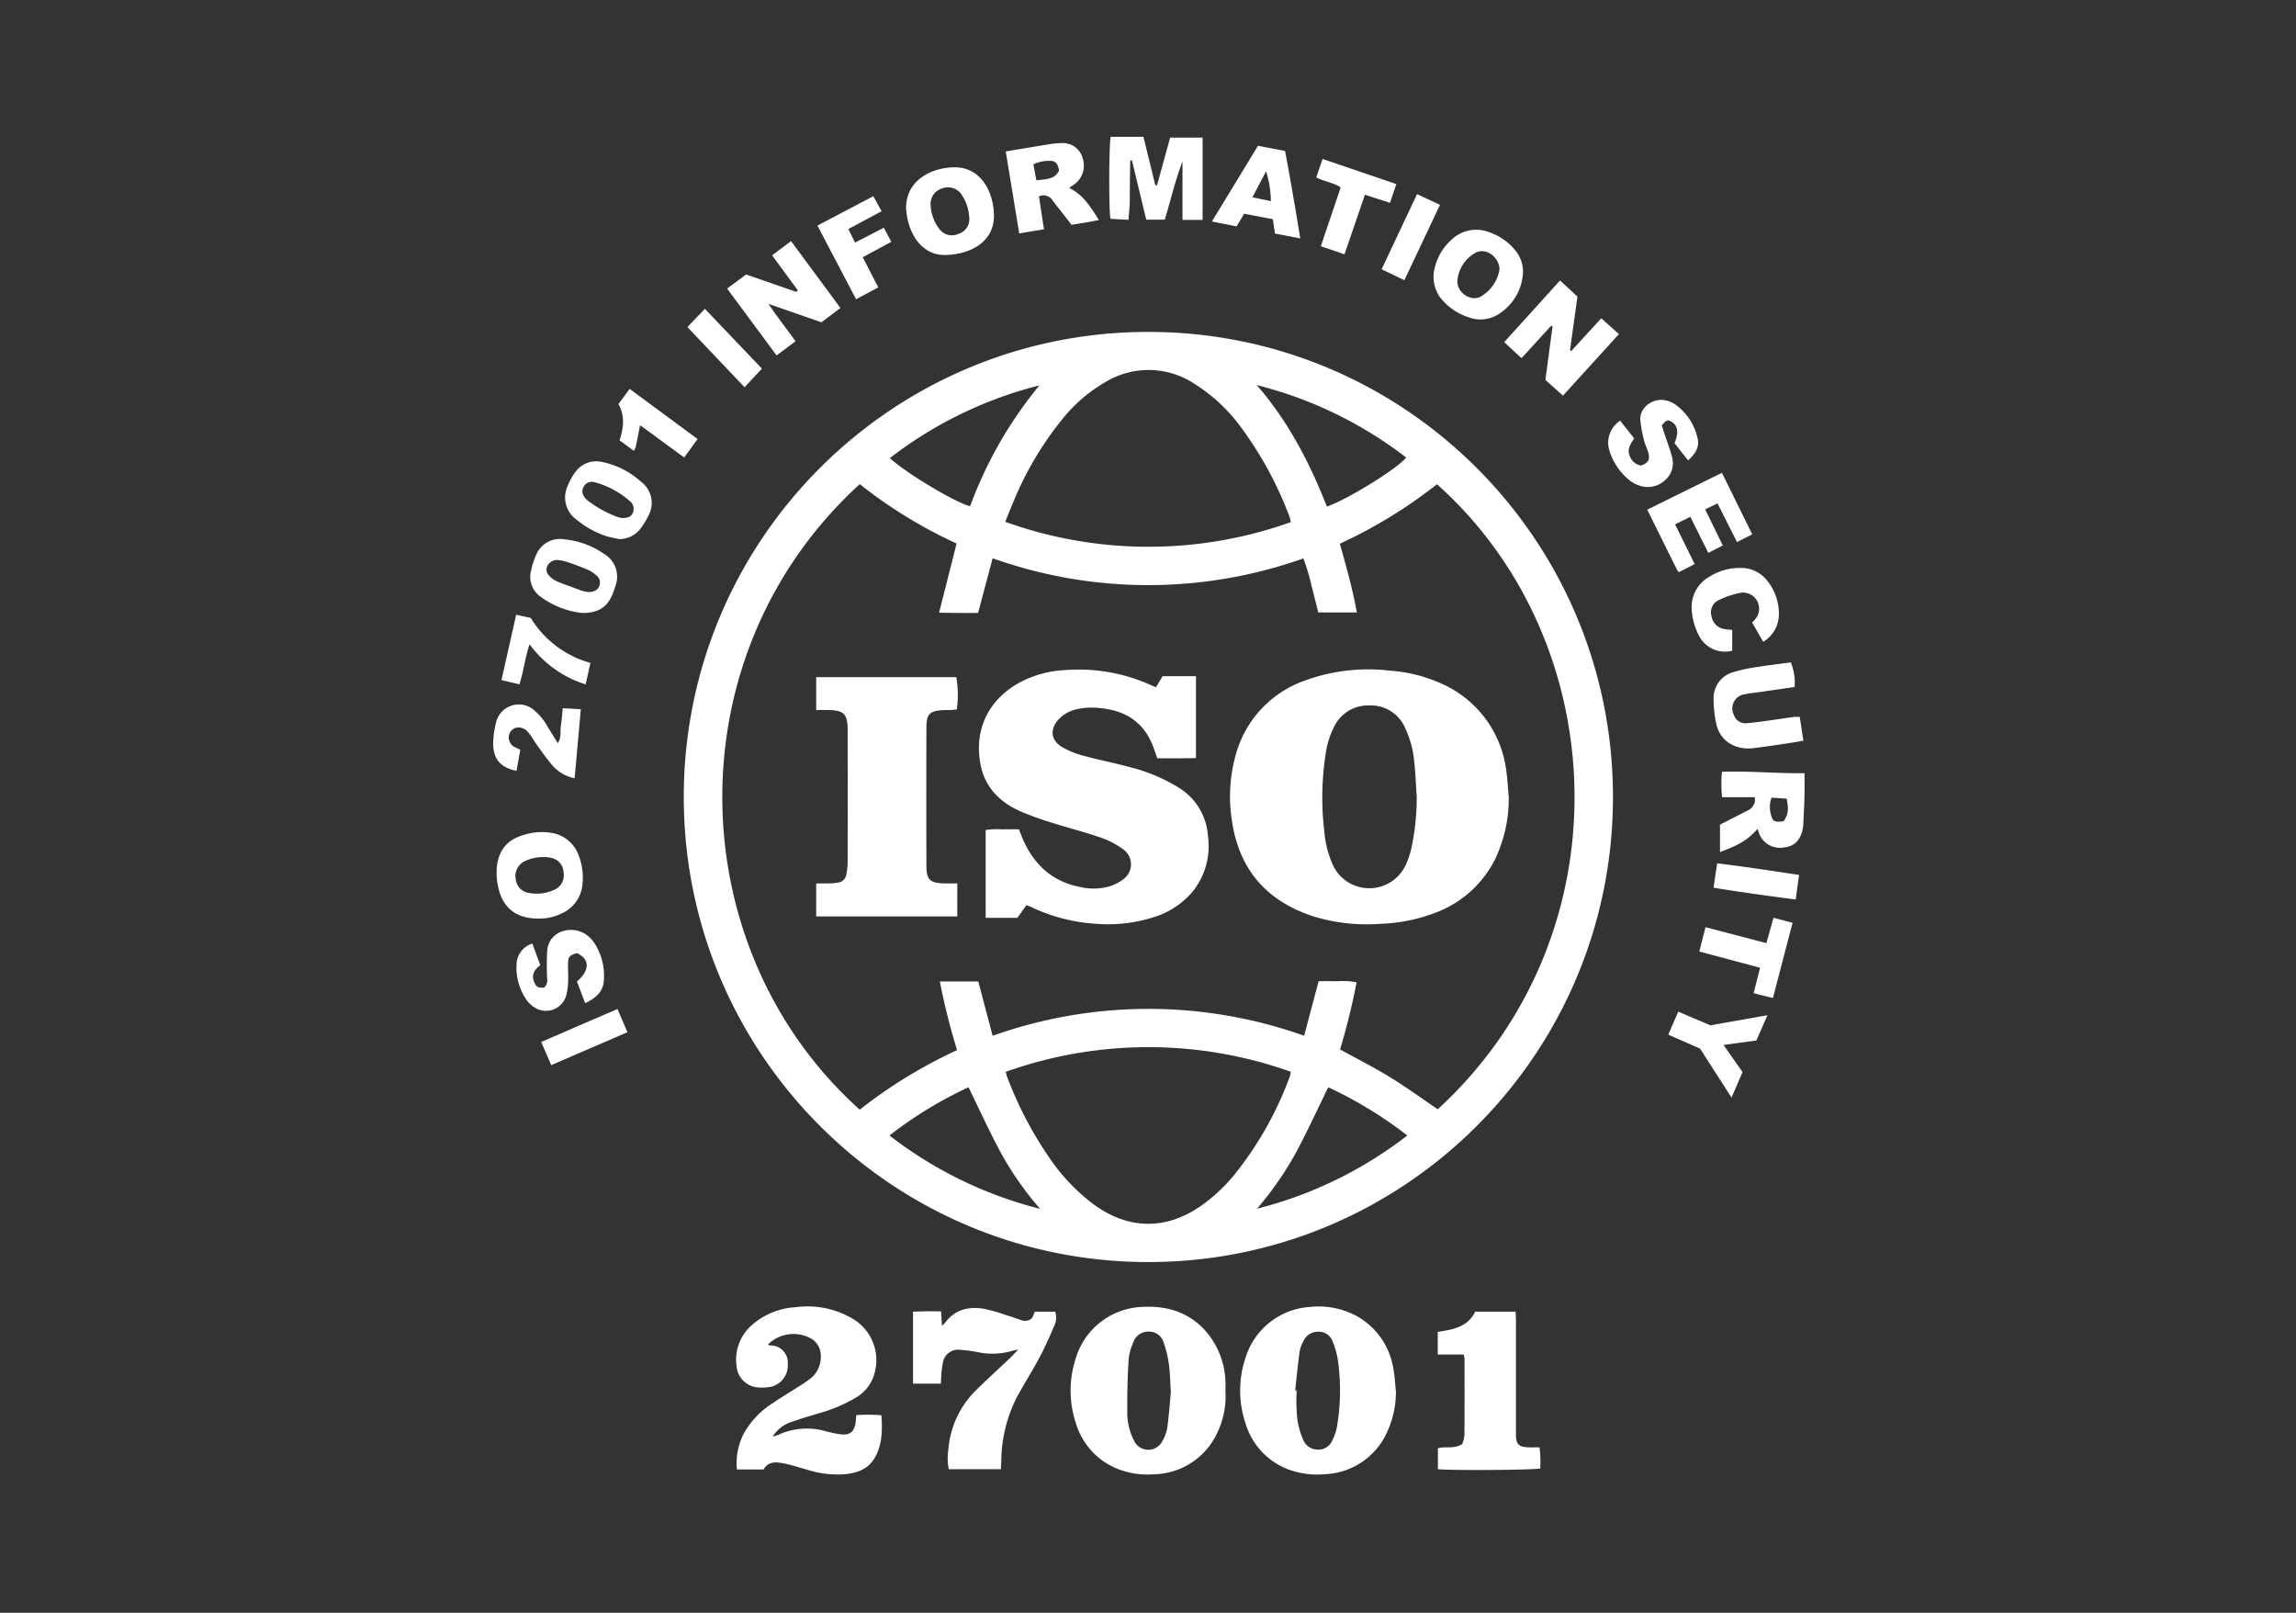
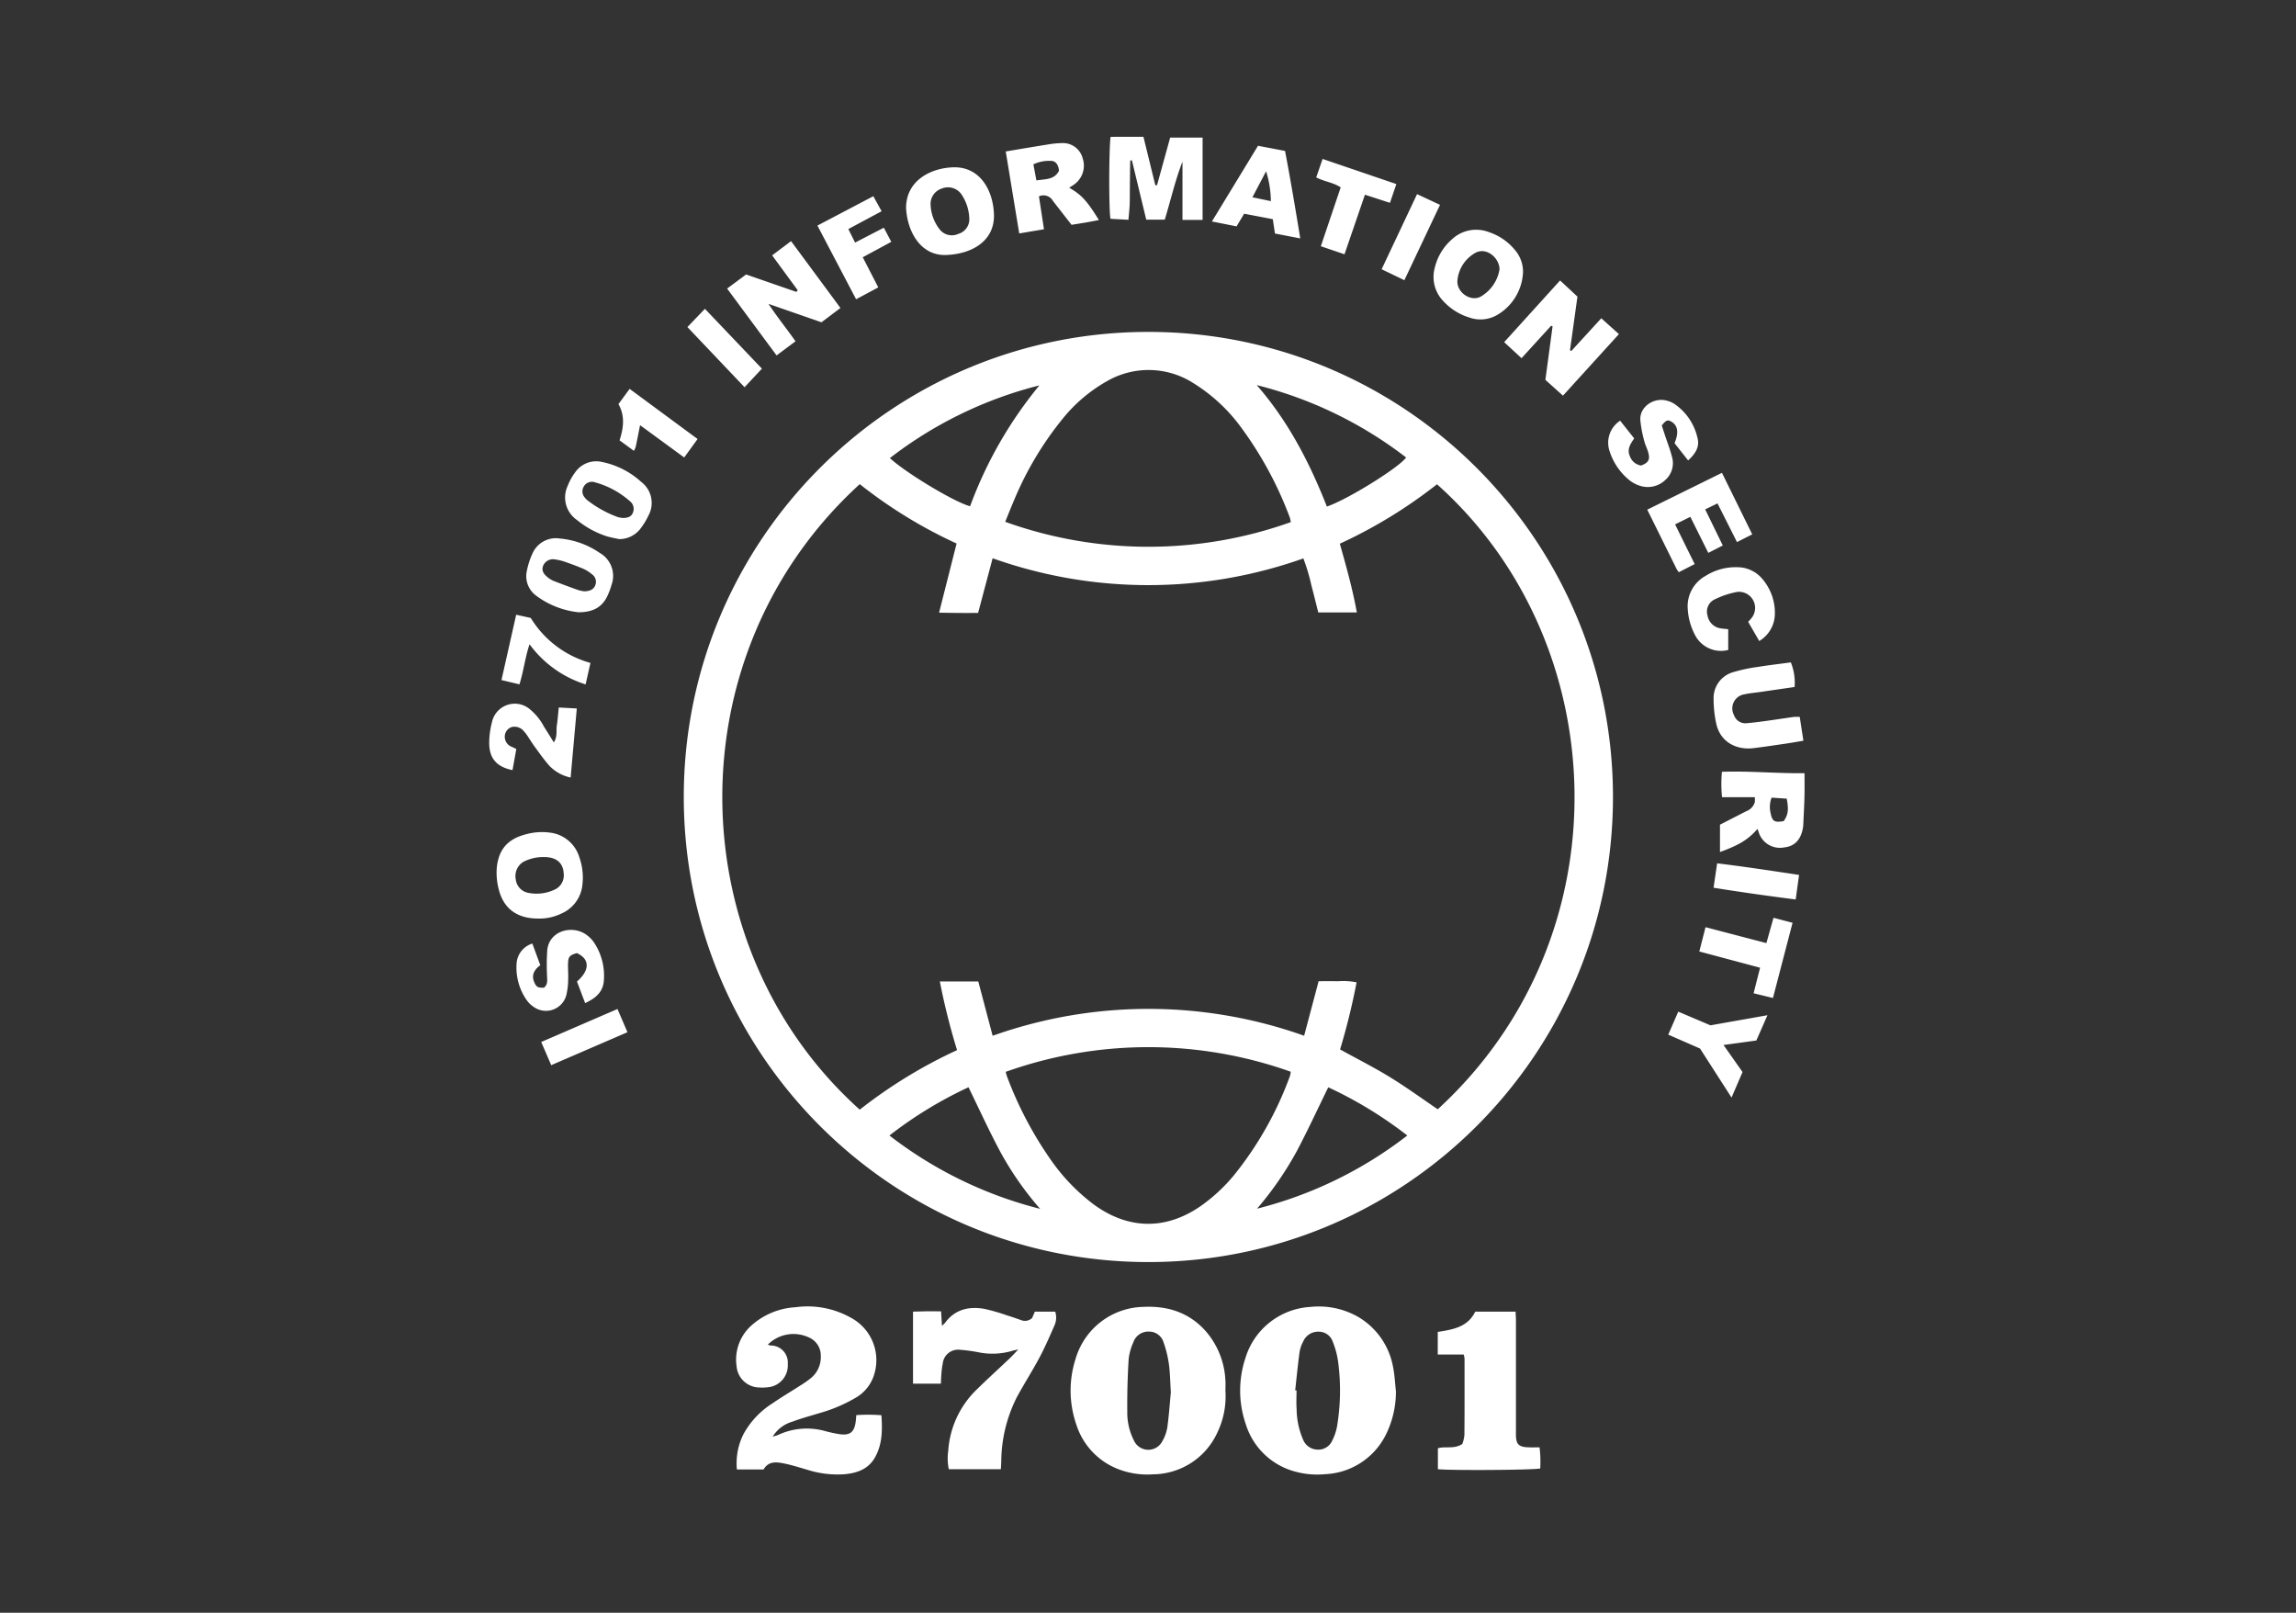
<svg xmlns="http://www.w3.org/2000/svg" width="131" height="92" fill="none">
  <rect width="100%" height="100%" fill="#333333" stroke="none" />
-   <path fill="#fff" d="M65.547 18.934c14.64.014 26.496 11.903 26.482 26.556S80.136 72.009 65.496 71.995c-14.622-.014-26.471-11.876-26.482-26.511C39 30.834 50.853 18.948 65.49 18.934zm-8.911 40.153a26.53 26.53 0 0 1 17.773-.003l.826-3.111c.381 0 .73-.01 1.082.003q.547-.046 1.084.063a38 38 0 0 1-.942 3.827c.98.54 1.952 1.03 2.877 1.6.925.567 1.8 1.206 2.695 1.814 10.747-9.857 10.076-26.623-.042-35.655a27.6 27.6 0 0 1-5.544 3.391c.376 1.33.734 2.606.97 3.921h-2.2c-.135-.53-.257-1.037-.391-1.54a11 11 0 0 0-.46-1.542 26.48 26.48 0 0 1-17.729-.009l-.829 3.12c-.381 0-.733.002-1.084 0-.358-.003-.716-.009-1.142-.015l.999-3.946a27 27 0 0 1-5.525-3.387c-10.68 9.747-10.23 26.511 0 35.683a27.8 27.8 0 0 1 5.552-3.396 38 38 0 0 1-.983-3.918h2.194zm17.011-29.303a2 2 0 0 0-.054-.256 21 21 0 0 0-2.74-5.09 9.7 9.7 0 0 0-2.737-2.565 4.74 4.74 0 0 0-4.944-.136 8.8 8.8 0 0 0-2.577 2.195 18.8 18.8 0 0 0-2.758 4.655c-.162.375-.31.757-.484 1.18a24.17 24.17 0 0 0 16.294.018M57.38 61.145c.037.127.052.201.078.269a21.2 21.2 0 0 0 2.5 4.754 11.1 11.1 0 0 0 2.448 2.542c1.987 1.451 4.143 1.47 6.15.056a9.8 9.8 0 0 0 1.847-1.722 19.8 19.8 0 0 0 3.198-5.666q.032-.118.043-.24a24.22 24.22 0 0 0-16.264.007m14.342 7.805a23.3 23.3 0 0 0 8.573-4.175 23.4 23.4 0 0 0-4.51-2.75c-.607 1.24-1.166 2.45-1.787 3.628a19 19 0 0 1-2.276 3.297m-12.377.009a18 18 0 0 1-2.286-3.28c-.633-1.186-1.191-2.412-1.8-3.656a23.4 23.4 0 0 0-4.511 2.752 23.4 23.4 0 0 0 8.597 4.184m16.36-40.062c1.173-.396 4.113-2.22 4.522-2.8a23.2 23.2 0 0 0-8.524-4.129c1.787 2.048 3.011 4.405 4.003 6.929m-16.403-6.912a23.2 23.2 0 0 0-8.53 4.147c.908.845 3.719 2.533 4.577 2.746a23.7 23.7 0 0 1 3.953-6.893m20.342 57.379a5.5 5.5 0 0 1-.502 2.329 4.07 4.07 0 0 1-3.548 2.403 4.7 4.7 0 0 1-1.641-.134 4.03 4.03 0 0 1-2.879-2.731 5.88 5.88 0 0 1-.018-3.756 4.12 4.12 0 0 1 3.703-2.92 4.54 4.54 0 0 1 2.666.531 4.17 4.17 0 0 1 2.059 2.912c.09.446.11.91.16 1.366m-5.747-.051.077.006c0 .352-.023.706.005 1.057.004.615.136 1.221.384 1.784a.9.9 0 0 0 .8.533.86.86 0 0 0 .85-.52q.187-.369.267-.777c.208-1.225.231-2.476.067-3.707a4.8 4.8 0 0 0-.305-1.147.84.84 0 0 0-.808-.575.92.92 0 0 0-.877.555 1.9 1.9 0 0 0-.21.604c-.099.728-.17 1.457-.25 2.187m-3.979.048c.05.816-.11 1.63-.465 2.367a4.07 4.07 0 0 1-3.663 2.375 4.6 4.6 0 0 1-2.07-.328 4.03 4.03 0 0 1-2.318-2.534 5.9 5.9 0 0 1-.038-3.713 4.12 4.12 0 0 1 3.85-2.976c1.404-.07 2.636.315 3.593 1.4a4.6 4.6 0 0 1 1.104 2.722c.022.225.006.457.006.687m-3.114.084c-.041-.65-.043-1.144-.112-1.626a6.2 6.2 0 0 0-.304-1.243.86.86 0 0 0-.834-.615.9.9 0 0 0-.89.61c-.14.307-.231.634-.268.968a42 42 0 0 0-.078 2.983 3.5 3.5 0 0 0 .376 1.646.9.9 0 0 0 1.627.04c.147-.252.244-.528.286-.817.094-.699.143-1.4.194-1.946zm-22.994-2.74a1 1 0 0 0 .158.05.97.97 0 0 1 .982.954q0 .05-.003.096a1.25 1.25 0 0 1-.994 1.312 2.8 2.8 0 0 1-.643.033 1.32 1.32 0 0 1-1.284-1.217 2.61 2.61 0 0 1 .853-2.326 4.12 4.12 0 0 1 2.507-1.035 5.06 5.06 0 0 1 3.236.64 2.74 2.74 0 0 1 1.285 3.09 2.3 2.3 0 0 1-1.123 1.455 8.7 8.7 0 0 1-2.03.855c-.513.157-1.033.296-1.535.485a1.96 1.96 0 0 0-1.133.856q.15-.037.296-.09a3.87 3.87 0 0 1 2.647-.24q.421.117.854.188c.622.093.87-.113.945-.753.01-.09.015-.182.029-.332q.717-.048 1.433.006c.056.836.056 1.638-.354 2.383-.381.697-1.039.921-1.77.985a5.7 5.7 0 0 1-2.088-.252c-.442-.127-.882-.269-1.332-.362-.443-.09-.901-.148-1.178.34h-1.524a3.7 3.7 0 0 1 .379-2.021 4.8 4.8 0 0 1 1.66-1.756c.517-.357 1.06-.677 1.588-1.017q.296-.18.567-.394c.395-.308.616-.788.593-1.289a1.12 1.12 0 0 0-.686-1.057 2.07 2.07 0 0 0-2.336.413m9.885-1.9c.019.295.032.53.05.824q.091-.073.17-.16c.57-.776 1.363-.959 2.25-.804q.672.15 1.32.381c.263.08.524.172.784.263a.58.58 0 0 0 .622-.127l.154-.358h1.162c.081.253.07.527-.036.771-.27.617-.537 1.236-.852 1.83-.403.757-.866 1.484-1.279 2.236a8.2 8.2 0 0 0-.91 3.675c-.005.15-.015.3-.024.476h-2.97a3 3 0 0 1-.032-1.049 5.35 5.35 0 0 1 1.603-3.476c.624-.613 1.272-1.2 1.907-1.802.142-.136.273-.283.488-.505-.182.041-.26.05-.332.075a4 4 0 0 1-1.955.084 9 9 0 0 0-1.045-.14.88.88 0 0 0-.978.766l-.001.012a5 5 0 0 0-.084.683c-.014.149-.014.3-.023.473h-1.59v-4.11c.264-.005.519-.015.773-.02zm28.339 1.175c.854-.136 1.703-.265 2.137-1.155h2.304c.007.17.018.332.02.496v6.261c0 .108-.003.215 0 .323.015.47.16.626.64.655.226.014.455.004.706.004q.074.601.039 1.205c-.366.091-5.083.122-5.839.042v-1.192c.424-.136.915.068 1.393-.246q.093-.245.12-.507c.013-1.457.008-2.916.007-4.373a1.2 1.2 0 0 0-.048-.223h-1.48zM65.24 7.805l.677 2.762.098-.002.75-2.717h1.85v4.695h-1.148V9.22c-.417 1.074-.669 2.193-1.01 3.309H65.4l-.817-3.379-.097.003q-.008.41-.014.821l-.008.83c-.003.292.001.584-.01.876-.013.272-.044.544-.07.858l-1.021-.056c-.1-.335-.097-3.968.002-4.676zM89.177 22.57l-1.004-.9.41-3.055-.081-.034-1.69 1.852-.99-.915 3.19-3.52.99.923-.425 3.06.075.042 1.71-1.867 1.007.903zm-43.662-6.013-1.46-1.99 1.08-.812 2.818 3.814-1.084.816-3.02-1.05c.516.781 1.042 1.424 1.54 2.134l-1.08.806-2.823-3.814 1.084-.804 2.866.994zm54.761 30.729c-.54.61-1.023.91-2.141 1.318v-1.56l1.502-.77a.78.78 0 0 0 .485-.517 2 2 0 0 0 .002-.28h-1.872a7.5 7.5 0 0 1-.006-1.45c1.58-.055 3.13.1 4.713.08 0 .463.007.874-.002 1.285-.012.507-.04 1.013-.063 1.518-.005.091-.006.184-.02.275-.101.69-.468 1.09-1.056 1.152a1.27 1.27 0 0 1-1.481-.883 3 3 0 0 0-.061-.168m1.495-.445c.255-.37.291-.639.172-1.282l-.865-.057a1.5 1.5 0 0 0-.06.861c.097.493.213.57.753.478M57.383 8.64c.835-.14 1.616-.273 2.401-.397q.385-.069.775-.078a1.16 1.16 0 0 1 1.212.86 1.32 1.32 0 0 1-.498 1.509c-.084.059-.17.111-.27.175.699.398 1.008.735 1.696 1.843-.264.05-.512.1-.762.143-.257.044-.513.083-.799.13-.353-.455-.712-.913-1.067-1.372a.617.617 0 0 0-.793-.252l.287 1.878-1.412.237zm3.04 1.095c-.043-.377-.211-.578-.512-.558a2.06 2.06 0 0 0-.95.198l.171.916c.524-.08 1.035-.032 1.291-.556m-8.726 2.122c.008-1.607 1.476-2.282 2.703-2.313 1.527-.039 2.268 1.327 2.311 2.692.046 1.515-1.264 2.261-2.74 2.31-1.41.048-2.203-1.284-2.274-2.689m3.606.578a2.6 2.6 0 0 0-.462-1.37.935.935 0 0 0-1.109-.308.916.916 0 0 0-.637.915c.02.508.197.998.508 1.4a.88.88 0 0 0 1.073.27.865.865 0 0 0 .627-.907m31.593 3.116a2.97 2.97 0 0 1-1.542 2.454 1.9 1.9 0 0 1-1.52.108 3.35 3.35 0 0 1-1.498-.95 1.98 1.98 0 0 1-.475-1.884 3.1 3.1 0 0 1 .983-1.629 2.02 2.02 0 0 1 2.104-.41c.586.194 1.105.55 1.496 1.03.304.357.465.813.452 1.281m-1.34-.182c0-.668-.775-1.322-1.424-.918a2.01 2.01 0 0 0-.976 1.536c-.068.674.737 1.247 1.32.938.575-.33.972-.901 1.08-1.556M30.7 52.399c-1.212 0-1.987-.58-2.253-1.704a3.7 3.7 0 0 1-.1-1.227c.115-1.046.651-1.62 1.673-1.879a3.4 3.4 0 0 1 1.32-.096 1.99 1.99 0 0 1 1.713 1.405c.176.495.238 1.022.18 1.544a2 2 0 0 1-1.207 1.674c-.414.2-.868.297-1.326.283m.354-3.507a2.46 2.46 0 0 0-1.197.275.95.95 0 0 0-.431.992.88.88 0 0 0 .74.778 2.4 2.4 0 0 0 1.439-.17.89.89 0 0 0 .559-.919c-.028-.622-.41-.953-1.11-.956m71.84-6.637c-.338.057-.635.111-.933.155-.636.092-1.273.19-1.911.269-.92.115-1.907-.3-2.136-1.436a6.6 6.6 0 0 1-.143-1.366 1.53 1.53 0 0 1 1.065-1.517 9 9 0 0 1 1.476-.318c.62-.102 1.243-.171 1.866-.255.179.445.253.926.214 1.403-.654.096-1.318.19-1.984.288-.289.042-.58.063-.863.127a.813.813 0 0 0-.609 1.193.68.68 0 0 0 .723.457c.397-.032.791-.086 1.186-.14.5-.069 1.001-.149 1.501-.217q.168-.012.34-.001zM97.469 31.54l-1.025-2.057-.87.43 1.117 2.265-.905.463a2 2 0 0 1-.118-.167c-.552-1.115-1.102-2.229-1.683-3.4l4.262-2.102 1.728 3.511-.87.44-1.111-2.206-.704.341 1.005 2.059zm-1.152-5.275-.775-.984c.254-.61.19-1.012-.184-1.23-.207-.121-.3-.087-.545.222l.205.623c.125.379.274.751.37 1.136a1.28 1.28 0 0 1-.373 1.35 1.45 1.45 0 0 1-1.5.311 1.8 1.8 0 0 1-.558-.309 3.5 3.5 0 0 1-1.137-1.697 1.5 1.5 0 0 1 .618-1.689l.803 1.012c-.215.311-.426.625-.247 1.014a.81.81 0 0 0 .64.533c.413-.159.518-.326.416-.72-.062-.236-.184-.457-.24-.694a7 7 0 0 1-.219-1.167c-.055-.785.786-1.315 1.489-1.125q.249.057.463.195a3.2 3.2 0 0 1 1.328 2.028c.079.412-.106.783-.554 1.191M30.373 53.826l.454 1.233c-.344.259-.53.566-.335.994.114.25.2.3.542.29.247-.19.18-.46.176-.718a13 13 0 0 1 .014-1.419c.108-1.13 1.46-1.474 2.267-.857.173.128.32.287.435.468.417.652.601 1.428.52 2.2-.073.611-.498.944-1.06 1.206l-.466-1.231c.745-.645.736-1.291-.008-1.622-.41.12-.488.201-.502.59-.01.307.022.616.008.922q-.004.436-.1.865a1.203 1.203 0 0 1-1.867.693 1.5 1.5 0 0 1-.422-.418 3.24 3.24 0 0 1-.547-2.143c.067-.495.414-.907.891-1.053M74.187 13.6l-1.443-.278-.123-.819-1.635-.312-.433.722-1.406-.279 2.63-4.318 1.542.294c.313 1.637.588 3.273.868 4.99m-1.676-2.126a5.9 5.9 0 0 0-.273-1.703l-.78 1.483zm-37.194 19.28c-.252-.06-.51-.098-.755-.18a5.2 5.2 0 0 1-1.638-.907 1.56 1.56 0 0 1-.528-1.964c.105-.27.247-.527.421-.759a1.46 1.46 0 0 1 1.54-.589c.83.17 1.598.561 2.225 1.133.605.454.778 1.287.403 1.946q-.196.415-.483.774c-.294.35-.728.552-1.185.546m.18-1.207c.337.012.523-.08.61-.293a.556.556 0 0 0-.17-.666 5 5 0 0 0-2-1.077.53.53 0 0 0-.635.255.52.52 0 0 0 .051.601.8.8 0 0 0 .156.167 6.4 6.4 0 0 0 1.759.97q.112.033.228.043m63.337 6.39v1.183c-.773.2-1.578-.18-1.92-.903a3.6 3.6 0 0 1-.388-1.41 1.98 1.98 0 0 1 1.03-1.92 3.2 3.2 0 0 1 1.797-.487c.53 0 1.035.226 1.387.621.518.58.789 1.34.753 2.117a1.82 1.82 0 0 1-.889 1.472l-.632-1.093c.059-.066.111-.12.159-.178a.919.919 0 0 0-.798-1.528 5 5 0 0 0-1.255.417.764.764 0 0 0-.424.927.88.88 0 0 0 .734.73c.131.025.269.03.446.052m-65.603-.968a4.9 4.9 0 0 1-2.384-.926 1.38 1.38 0 0 1-.552-1.462q.1-.496.31-.954a1.46 1.46 0 0 1 1.58-.862 4.75 4.75 0 0 1 2.264.82c.642.365.925 1.143.667 1.835a4 4 0 0 1-.222.601c-.303.657-.83.952-1.663.948m.316-1.194c.371-.003.567-.126.652-.361a.515.515 0 0 0-.196-.61 2 2 0 0 0-.459-.3c-.364-.157-.74-.294-1.115-.425a3 3 0 0 0-.535-.124.61.61 0 0 0-.675.36c-.09.227-.022.431.231.638q.157.138.348.221.705.276 1.417.527.165.049.337.071zm-3.859 8.996-.218 1.204c-.934-.192-1.35-.697-1.328-1.627q.015-.577.163-1.135a1.33 1.33 0 0 1 2.123-.738c.347.28.633.627.84 1.023.178.283.355.565.56.895.223-.347.122-.676.172-.979.05-.315.07-.635.111-1.012l1.028.056-.352 3.94a2.35 2.35 0 0 1-1.195-.652c-.306-.341-.571-.72-.843-1.09-.164-.222-.306-.46-.46-.687a2 2 0 0 0-.173-.215.68.68 0 0 0-.703-.233.58.58 0 0 0-.384.525.62.62 0 0 0 .412.606c.07.028.136.064.247.12M50.428 12.99l.425.805-1.628.88.886 1.72-1.266.676-2.206-4.203 3.19-1.676.472.858-1.899 1.017.386.77zm46.569 46.825-1.814-.794.571-1.311 1.837.78 3.252-.576-.634 1.442-1.873.256 1.085 1.543-.627 1.457zM76.711 14.506l-1.35-.46 1.133-3.357c-.424-.283-.93-.325-1.396-.57l.364-1.052L79.67 10.5l-.365 1.071-1.428-.464zM97.31 52.892l3.473.908.405-1.444 1.088.285-1.119 4.29-1.104-.27.37-1.457-3.468-.926zM29.638 39.039l-1.026-.245.839-3.726.832.183a5.8 5.8 0 0 0 3.405 2.565l-.275 1.226a6.3 6.3 0 0 1-3.2-2.29c-.259.78-.335 1.525-.575 2.287m6.882-14.784c-.091.458-.167.847-.249 1.235a1.3 1.3 0 0 1-.103.229l-.819-.6c.227-.697.322-1.388-.063-2.066l.638-.87 3.877 2.86-.763 1.054zm6.952-3.225-.99 1.06-3.261-3.433.999-1.04zm36.655-5.046-1.297-.625 2.021-4.284 1.31.61zM35.231 57.559l.569 1.324-4.35 1.88-.57-1.322zm62.537-6.917.205-1.393c1.563.189 3.091.423 4.674.661l-.193 1.4a141 141 0 0 1-4.686-.669" />
-   <path fill="#fff" d="M86.083 45.488a8 8 0 0 1-.8 3.567 6.23 6.23 0 0 1-3.27 2.968 9.7 9.7 0 0 1-3.225.675 10.4 10.4 0 0 1-3.818-.413c-2.673-.857-4.274-2.661-4.682-5.47a8.8 8.8 0 0 1 .24-3.832 6.21 6.21 0 0 1 3.8-4.114 10.5 10.5 0 0 1 4.975-.61 8.5 8.5 0 0 1 2.804.678 6.28 6.28 0 0 1 3.842 5.085c.07.485.09.978.134 1.466m-5.25 0c-.043-.657-.065-1.318-.138-1.972a5.6 5.6 0 0 0-.586-2.114 2.1 2.1 0 0 0-1.952-1.158 2.14 2.14 0 0 0-2.006 1.152 4.9 4.9 0 0 0-.522 1.658 16.3 16.3 0 0 0-.077 4.312c.05.658.208 1.306.466 1.913a2.292 2.292 0 0 0 4.174.09 5 5 0 0 0 .329-.954 13.8 13.8 0 0 0 .312-2.927m-14.801-2.229c-.09-.252-.16-.455-.234-.656-.504-1.353-1.517-2.043-2.916-2.193a3.9 3.9 0 0 0-1.598.087 1.96 1.96 0 0 0-.89.549c-.5.551-.446 1.173.188 1.559.369.218.767.383 1.18.492.872.239 1.763.412 2.637.647a9.9 9.9 0 0 1 2.875 1.2 3.5 3.5 0 0 1 1.646 2.738 4.14 4.14 0 0 1-.883 3.191 4.7 4.7 0 0 1-2.074 1.404 8.6 8.6 0 0 1-3.354.426 10.1 10.1 0 0 1-3.848-.995c-.053-.025-.111-.04-.2-.071l-.513.722h-1.81v-5.01a4.3 4.3 0 0 1 .945-.038c.306-.008.611-.002.956-.002.063.166.119.32.182.472.63 1.502 1.688 2.508 3.32 2.822a3.34 3.34 0 0 0 1.641-.036c.294-.086.567-.225.81-.412a1.044 1.044 0 0 0-.002-1.7c-.394-.29-.83-.52-1.294-.677-.897-.312-1.822-.541-2.727-.83a18 18 0 0 1-1.86-.67c-1.153-.514-1.997-1.349-2.254-2.617-.409-2.027.442-3.788 2.298-4.768a6.2 6.2 0 0 1 2.562-.67 10 10 0 0 1 4.927.894c.056.026.114.045.215.083l.375-.627h1.905v4.675c-.353.003-.715.01-1.074.01-.37.002-.738 0-1.13 0m-11.414 7.136v1.884h-8.05v-1.884c.249 0 .491.004.73-.002q.253 0 .504-.042a.546.546 0 0 0 .488-.48q.056-.294.071-.592.008-3.826 0-7.652c-.002-.902-.216-1.108-1.118-1.123-.213-.004-.428 0-.675 0v-1.875h7.994a5.9 5.9 0 0 1 .027 1.844c-.112.01-.229.024-.348.032s-.245 0-.369.003c-.821.03-1.016.206-1.016 1.017q-.012 3.918 0 7.836c.003.837.2 1.018 1.04 1.034.23.003.456 0 .722 0" />
+   <path fill="#fff" d="M65.547 18.934c14.64.014 26.496 11.903 26.482 26.556S80.136 72.009 65.496 71.995c-14.622-.014-26.471-11.876-26.482-26.511C39 30.834 50.853 18.948 65.49 18.934zm-8.911 40.153a26.53 26.53 0 0 1 17.773-.003l.826-3.111c.381 0 .73-.01 1.082.003q.547-.046 1.084.063a38 38 0 0 1-.942 3.827c.98.54 1.952 1.03 2.877 1.6.925.567 1.8 1.206 2.695 1.814 10.747-9.857 10.076-26.623-.042-35.655a27.6 27.6 0 0 1-5.544 3.391c.376 1.33.734 2.606.97 3.921h-2.2c-.135-.53-.257-1.037-.391-1.54a11 11 0 0 0-.46-1.542 26.48 26.48 0 0 1-17.729-.009l-.829 3.12c-.381 0-.733.002-1.084 0-.358-.003-.716-.009-1.142-.015l.999-3.946a27 27 0 0 1-5.525-3.387c-10.68 9.747-10.23 26.511 0 35.683a27.8 27.8 0 0 1 5.552-3.396 38 38 0 0 1-.983-3.918h2.194zm17.011-29.303a2 2 0 0 0-.054-.256 21 21 0 0 0-2.74-5.09 9.7 9.7 0 0 0-2.737-2.565 4.74 4.74 0 0 0-4.944-.136 8.8 8.8 0 0 0-2.577 2.195 18.8 18.8 0 0 0-2.758 4.655c-.162.375-.31.757-.484 1.18a24.17 24.17 0 0 0 16.294.018M57.38 61.145c.037.127.052.201.078.269a21.2 21.2 0 0 0 2.5 4.754 11.1 11.1 0 0 0 2.448 2.542c1.987 1.451 4.143 1.47 6.15.056a9.8 9.8 0 0 0 1.847-1.722 19.8 19.8 0 0 0 3.198-5.666q.032-.118.043-.24a24.22 24.22 0 0 0-16.264.007m14.342 7.805a23.3 23.3 0 0 0 8.573-4.175 23.4 23.4 0 0 0-4.51-2.75c-.607 1.24-1.166 2.45-1.787 3.628a19 19 0 0 1-2.276 3.297m-12.377.009a18 18 0 0 1-2.286-3.28c-.633-1.186-1.191-2.412-1.8-3.656a23.4 23.4 0 0 0-4.511 2.752 23.4 23.4 0 0 0 8.597 4.184m16.36-40.062c1.173-.396 4.113-2.22 4.522-2.8a23.2 23.2 0 0 0-8.524-4.129c1.787 2.048 3.011 4.405 4.003 6.929m-16.403-6.912a23.2 23.2 0 0 0-8.53 4.147c.908.845 3.719 2.533 4.577 2.746a23.7 23.7 0 0 1 3.953-6.893m20.342 57.379a5.5 5.5 0 0 1-.502 2.329 4.07 4.07 0 0 1-3.548 2.403 4.7 4.7 0 0 1-1.641-.134 4.03 4.03 0 0 1-2.879-2.731 5.88 5.88 0 0 1-.018-3.756 4.12 4.12 0 0 1 3.703-2.92 4.54 4.54 0 0 1 2.666.531 4.17 4.17 0 0 1 2.059 2.912c.09.446.11.91.16 1.366m-5.747-.051.077.006c0 .352-.023.706.005 1.057.004.615.136 1.221.384 1.784a.9.9 0 0 0 .8.533.86.86 0 0 0 .85-.52q.187-.369.267-.777c.208-1.225.231-2.476.067-3.707a4.8 4.8 0 0 0-.305-1.147.84.84 0 0 0-.808-.575.92.92 0 0 0-.877.555 1.9 1.9 0 0 0-.21.604c-.099.728-.17 1.457-.25 2.187m-3.979.048c.05.816-.11 1.63-.465 2.367a4.07 4.07 0 0 1-3.663 2.375 4.6 4.6 0 0 1-2.07-.328 4.03 4.03 0 0 1-2.318-2.534 5.9 5.9 0 0 1-.038-3.713 4.12 4.12 0 0 1 3.85-2.976c1.404-.07 2.636.315 3.593 1.4a4.6 4.6 0 0 1 1.104 2.722c.022.225.006.457.006.687m-3.114.084c-.041-.65-.043-1.144-.112-1.626a6.2 6.2 0 0 0-.304-1.243.86.86 0 0 0-.834-.615.9.9 0 0 0-.89.61c-.14.307-.231.634-.268.968a42 42 0 0 0-.078 2.983 3.5 3.5 0 0 0 .376 1.646.9.9 0 0 0 1.627.04c.147-.252.244-.528.286-.817.094-.699.143-1.4.194-1.946zm-22.994-2.74a1 1 0 0 0 .158.05.97.97 0 0 1 .982.954q0 .05-.003.096a1.25 1.25 0 0 1-.994 1.312 2.8 2.8 0 0 1-.643.033 1.32 1.32 0 0 1-1.284-1.217 2.61 2.61 0 0 1 .853-2.326 4.12 4.12 0 0 1 2.507-1.035 5.06 5.06 0 0 1 3.236.64 2.74 2.74 0 0 1 1.285 3.09 2.3 2.3 0 0 1-1.123 1.455 8.7 8.7 0 0 1-2.03.855c-.513.157-1.033.296-1.535.485a1.96 1.96 0 0 0-1.133.856q.15-.037.296-.09a3.87 3.87 0 0 1 2.647-.24q.421.117.854.188c.622.093.87-.113.945-.753.01-.09.015-.182.029-.332q.717-.048 1.433.006c.056.836.056 1.638-.354 2.383-.381.697-1.039.921-1.77.985a5.7 5.7 0 0 1-2.088-.252c-.442-.127-.882-.269-1.332-.362-.443-.09-.901-.148-1.178.34h-1.524a3.7 3.7 0 0 1 .379-2.021 4.8 4.8 0 0 1 1.66-1.756c.517-.357 1.06-.677 1.588-1.017q.296-.18.567-.394c.395-.308.616-.788.593-1.289a1.12 1.12 0 0 0-.686-1.057 2.07 2.07 0 0 0-2.336.413m9.885-1.9c.019.295.032.53.05.824q.091-.073.17-.16c.57-.776 1.363-.959 2.25-.804q.672.15 1.32.381c.263.08.524.172.784.263a.58.58 0 0 0 .622-.127l.154-.358h1.162c.081.253.07.527-.036.771-.27.617-.537 1.236-.852 1.83-.403.757-.866 1.484-1.279 2.236a8.2 8.2 0 0 0-.91 3.675c-.005.15-.015.3-.024.476h-2.97a3 3 0 0 1-.032-1.049 5.35 5.35 0 0 1 1.603-3.476c.624-.613 1.272-1.2 1.907-1.802.142-.136.273-.283.488-.505-.182.041-.26.05-.332.075a4 4 0 0 1-1.955.084 9 9 0 0 0-1.045-.14.88.88 0 0 0-.978.766l-.001.012a5 5 0 0 0-.084.683c-.014.149-.014.3-.023.473h-1.59v-4.11c.264-.005.519-.015.773-.02zm28.339 1.175c.854-.136 1.703-.265 2.137-1.155h2.304c.007.17.018.332.02.496v6.261c0 .108-.003.215 0 .323.015.47.16.626.64.655.226.014.455.004.706.004q.074.601.039 1.205c-.366.091-5.083.122-5.839.042v-1.192c.424-.136.915.068 1.393-.246q.093-.245.12-.507c.013-1.457.008-2.916.007-4.373a1.2 1.2 0 0 0-.048-.223h-1.48zM65.24 7.805l.677 2.762.098-.002.75-2.717h1.85v4.695h-1.148V9.22c-.417 1.074-.669 2.193-1.01 3.309H65.4l-.817-3.379-.097.003q-.008.41-.014.821l-.008.83c-.003.292.001.584-.01.876-.013.272-.044.544-.07.858l-1.021-.056c-.1-.335-.097-3.968.002-4.676zM89.177 22.57l-1.004-.9.41-3.055-.081-.034-1.69 1.852-.99-.915 3.19-3.52.99.923-.425 3.06.075.042 1.71-1.867 1.007.903zm-43.662-6.013-1.46-1.99 1.08-.812 2.818 3.814-1.084.816-3.02-1.05c.516.781 1.042 1.424 1.54 2.134l-1.08.806-2.823-3.814 1.084-.804 2.866.994zm54.761 30.729c-.54.61-1.023.91-2.141 1.318v-1.56l1.502-.77a.78.78 0 0 0 .485-.517 2 2 0 0 0 .002-.28h-1.872a7.5 7.5 0 0 1-.006-1.45c1.58-.055 3.13.1 4.713.08 0 .463.007.874-.002 1.285-.012.507-.04 1.013-.063 1.518-.005.091-.006.184-.02.275-.101.69-.468 1.09-1.056 1.152a1.27 1.27 0 0 1-1.481-.883 3 3 0 0 0-.061-.168m1.495-.445c.255-.37.291-.639.172-1.282l-.865-.057a1.5 1.5 0 0 0-.06.861c.097.493.213.57.753.478M57.383 8.64c.835-.14 1.616-.273 2.401-.397q.385-.069.775-.078a1.16 1.16 0 0 1 1.212.86 1.32 1.32 0 0 1-.498 1.509c-.084.059-.17.111-.27.175.699.398 1.008.735 1.696 1.843-.264.05-.512.1-.762.143-.257.044-.513.083-.799.13-.353-.455-.712-.913-1.067-1.372a.617.617 0 0 0-.793-.252l.287 1.878-1.412.237zm3.04 1.095c-.043-.377-.211-.578-.512-.558a2.06 2.06 0 0 0-.95.198l.171.916c.524-.08 1.035-.032 1.291-.556m-8.726 2.122c.008-1.607 1.476-2.282 2.703-2.313 1.527-.039 2.268 1.327 2.311 2.692.046 1.515-1.264 2.261-2.74 2.31-1.41.048-2.203-1.284-2.274-2.689m3.606.578a2.6 2.6 0 0 0-.462-1.37.935.935 0 0 0-1.109-.308.916.916 0 0 0-.637.915c.02.508.197.998.508 1.4a.88.88 0 0 0 1.073.27.865.865 0 0 0 .627-.907m31.593 3.116a2.97 2.97 0 0 1-1.542 2.454 1.9 1.9 0 0 1-1.52.108 3.35 3.35 0 0 1-1.498-.95 1.98 1.98 0 0 1-.475-1.884 3.1 3.1 0 0 1 .983-1.629 2.02 2.02 0 0 1 2.104-.41c.586.194 1.105.55 1.496 1.03.304.357.465.813.452 1.281m-1.34-.182c0-.668-.775-1.322-1.424-.918a2.01 2.01 0 0 0-.976 1.536c-.068.674.737 1.247 1.32.938.575-.33.972-.901 1.08-1.556M30.7 52.399c-1.212 0-1.987-.58-2.253-1.704a3.7 3.7 0 0 1-.1-1.227c.115-1.046.651-1.62 1.673-1.879a3.4 3.4 0 0 1 1.32-.096 1.99 1.99 0 0 1 1.713 1.405c.176.495.238 1.022.18 1.544a2 2 0 0 1-1.207 1.674c-.414.2-.868.297-1.326.283m.354-3.507a2.46 2.46 0 0 0-1.197.275.95.95 0 0 0-.431.992.88.88 0 0 0 .74.778 2.4 2.4 0 0 0 1.439-.17.89.89 0 0 0 .559-.919c-.028-.622-.41-.953-1.11-.956m71.84-6.637c-.338.057-.635.111-.933.155-.636.092-1.273.19-1.911.269-.92.115-1.907-.3-2.136-1.436a6.6 6.6 0 0 1-.143-1.366 1.53 1.53 0 0 1 1.065-1.517 9 9 0 0 1 1.476-.318c.62-.102 1.243-.171 1.866-.255.179.445.253.926.214 1.403-.654.096-1.318.19-1.984.288-.289.042-.58.063-.863.127a.813.813 0 0 0-.609 1.193.68.68 0 0 0 .723.457c.397-.032.791-.086 1.186-.14.5-.069 1.001-.149 1.501-.217q.168-.012.34-.001zM97.469 31.54l-1.025-2.057-.87.43 1.117 2.265-.905.463a2 2 0 0 1-.118-.167c-.552-1.115-1.102-2.229-1.683-3.4l4.262-2.102 1.728 3.511-.87.44-1.111-2.206-.704.341 1.005 2.059zm-1.152-5.275-.775-.984c.254-.61.19-1.012-.184-1.23-.207-.121-.3-.087-.545.222l.205.623c.125.379.274.751.37 1.136a1.28 1.28 0 0 1-.373 1.35 1.45 1.45 0 0 1-1.5.311 1.8 1.8 0 0 1-.558-.309 3.5 3.5 0 0 1-1.137-1.697 1.5 1.5 0 0 1 .618-1.689l.803 1.012c-.215.311-.426.625-.247 1.014a.81.81 0 0 0 .64.533c.413-.159.518-.326.416-.72-.062-.236-.184-.457-.24-.694a7 7 0 0 1-.219-1.167c-.055-.785.786-1.315 1.489-1.125q.249.057.463.195a3.2 3.2 0 0 1 1.328 2.028c.079.412-.106.783-.554 1.191M30.373 53.826l.454 1.233c-.344.259-.53.566-.335.994.114.25.2.3.542.29.247-.19.18-.46.176-.718a13 13 0 0 1 .014-1.419c.108-1.13 1.46-1.474 2.267-.857.173.128.32.287.435.468.417.652.601 1.428.52 2.2-.073.611-.498.944-1.06 1.206l-.466-1.231c.745-.645.736-1.291-.008-1.622-.41.12-.488.201-.502.59-.01.307.022.616.008.922q-.004.436-.1.865a1.203 1.203 0 0 1-1.867.693 1.5 1.5 0 0 1-.422-.418 3.24 3.24 0 0 1-.547-2.143c.067-.495.414-.907.891-1.053M74.187 13.6l-1.443-.278-.123-.819-1.635-.312-.433.722-1.406-.279 2.63-4.318 1.542.294c.313 1.637.588 3.273.868 4.99m-1.676-2.126a5.9 5.9 0 0 0-.273-1.703l-.78 1.483zm-37.194 19.28c-.252-.06-.51-.098-.755-.18a5.2 5.2 0 0 1-1.638-.907 1.56 1.56 0 0 1-.528-1.964c.105-.27.247-.527.421-.759a1.46 1.46 0 0 1 1.54-.589c.83.17 1.598.561 2.225 1.133.605.454.778 1.287.403 1.946q-.196.415-.483.774c-.294.35-.728.552-1.185.546m.18-1.207c.337.012.523-.08.61-.293a.556.556 0 0 0-.17-.666 5 5 0 0 0-2-1.077.53.53 0 0 0-.635.255.52.52 0 0 0 .051.601.8.8 0 0 0 .156.167 6.4 6.4 0 0 0 1.759.97m63.337 6.39v1.183c-.773.2-1.578-.18-1.92-.903a3.6 3.6 0 0 1-.388-1.41 1.98 1.98 0 0 1 1.03-1.92 3.2 3.2 0 0 1 1.797-.487c.53 0 1.035.226 1.387.621.518.58.789 1.34.753 2.117a1.82 1.82 0 0 1-.889 1.472l-.632-1.093c.059-.066.111-.12.159-.178a.919.919 0 0 0-.798-1.528 5 5 0 0 0-1.255.417.764.764 0 0 0-.424.927.88.88 0 0 0 .734.73c.131.025.269.03.446.052m-65.603-.968a4.9 4.9 0 0 1-2.384-.926 1.38 1.38 0 0 1-.552-1.462q.1-.496.31-.954a1.46 1.46 0 0 1 1.58-.862 4.75 4.75 0 0 1 2.264.82c.642.365.925 1.143.667 1.835a4 4 0 0 1-.222.601c-.303.657-.83.952-1.663.948m.316-1.194c.371-.003.567-.126.652-.361a.515.515 0 0 0-.196-.61 2 2 0 0 0-.459-.3c-.364-.157-.74-.294-1.115-.425a3 3 0 0 0-.535-.124.61.61 0 0 0-.675.36c-.09.227-.022.431.231.638q.157.138.348.221.705.276 1.417.527.165.049.337.071zm-3.859 8.996-.218 1.204c-.934-.192-1.35-.697-1.328-1.627q.015-.577.163-1.135a1.33 1.33 0 0 1 2.123-.738c.347.28.633.627.84 1.023.178.283.355.565.56.895.223-.347.122-.676.172-.979.05-.315.07-.635.111-1.012l1.028.056-.352 3.94a2.35 2.35 0 0 1-1.195-.652c-.306-.341-.571-.72-.843-1.09-.164-.222-.306-.46-.46-.687a2 2 0 0 0-.173-.215.68.68 0 0 0-.703-.233.58.58 0 0 0-.384.525.62.62 0 0 0 .412.606c.07.028.136.064.247.12M50.428 12.99l.425.805-1.628.88.886 1.72-1.266.676-2.206-4.203 3.19-1.676.472.858-1.899 1.017.386.77zm46.569 46.825-1.814-.794.571-1.311 1.837.78 3.252-.576-.634 1.442-1.873.256 1.085 1.543-.627 1.457zM76.711 14.506l-1.35-.46 1.133-3.357c-.424-.283-.93-.325-1.396-.57l.364-1.052L79.67 10.5l-.365 1.071-1.428-.464zM97.31 52.892l3.473.908.405-1.444 1.088.285-1.119 4.29-1.104-.27.37-1.457-3.468-.926zM29.638 39.039l-1.026-.245.839-3.726.832.183a5.8 5.8 0 0 0 3.405 2.565l-.275 1.226a6.3 6.3 0 0 1-3.2-2.29c-.259.78-.335 1.525-.575 2.287m6.882-14.784c-.091.458-.167.847-.249 1.235a1.3 1.3 0 0 1-.103.229l-.819-.6c.227-.697.322-1.388-.063-2.066l.638-.87 3.877 2.86-.763 1.054zm6.952-3.225-.99 1.06-3.261-3.433.999-1.04zm36.655-5.046-1.297-.625 2.021-4.284 1.31.61zM35.231 57.559l.569 1.324-4.35 1.88-.57-1.322zm62.537-6.917.205-1.393c1.563.189 3.091.423 4.674.661l-.193 1.4a141 141 0 0 1-4.686-.669" />
</svg>